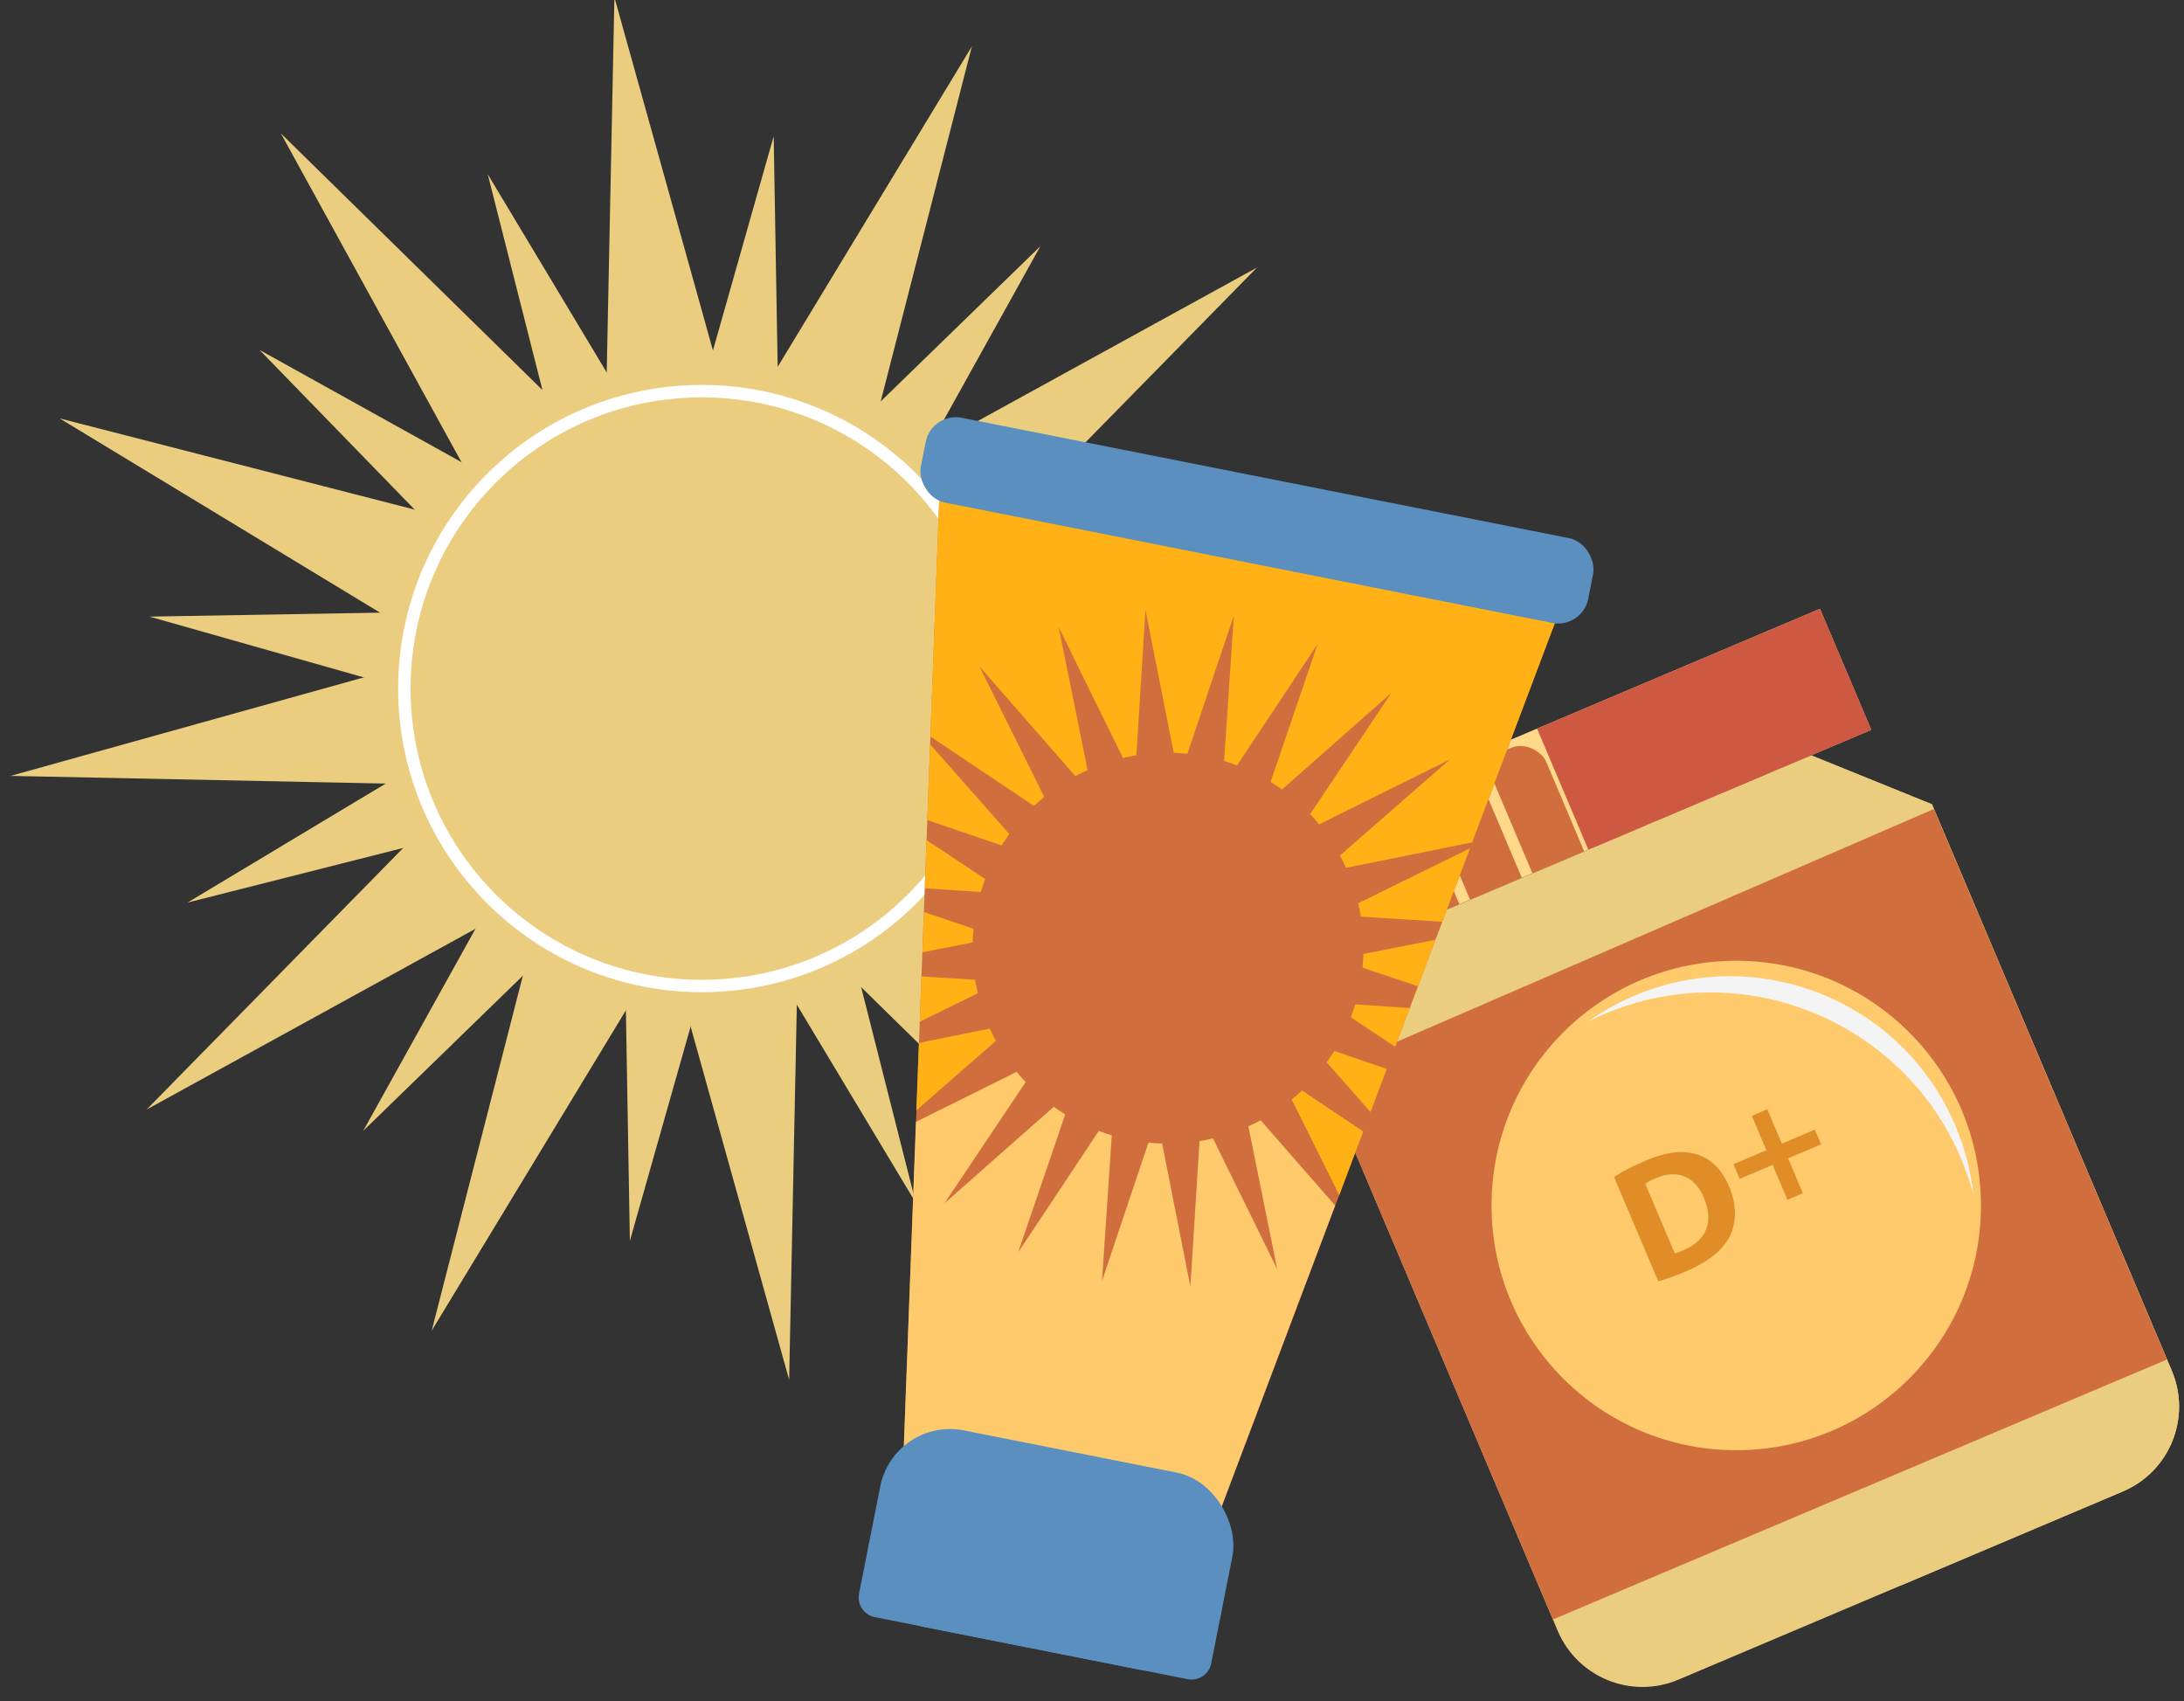
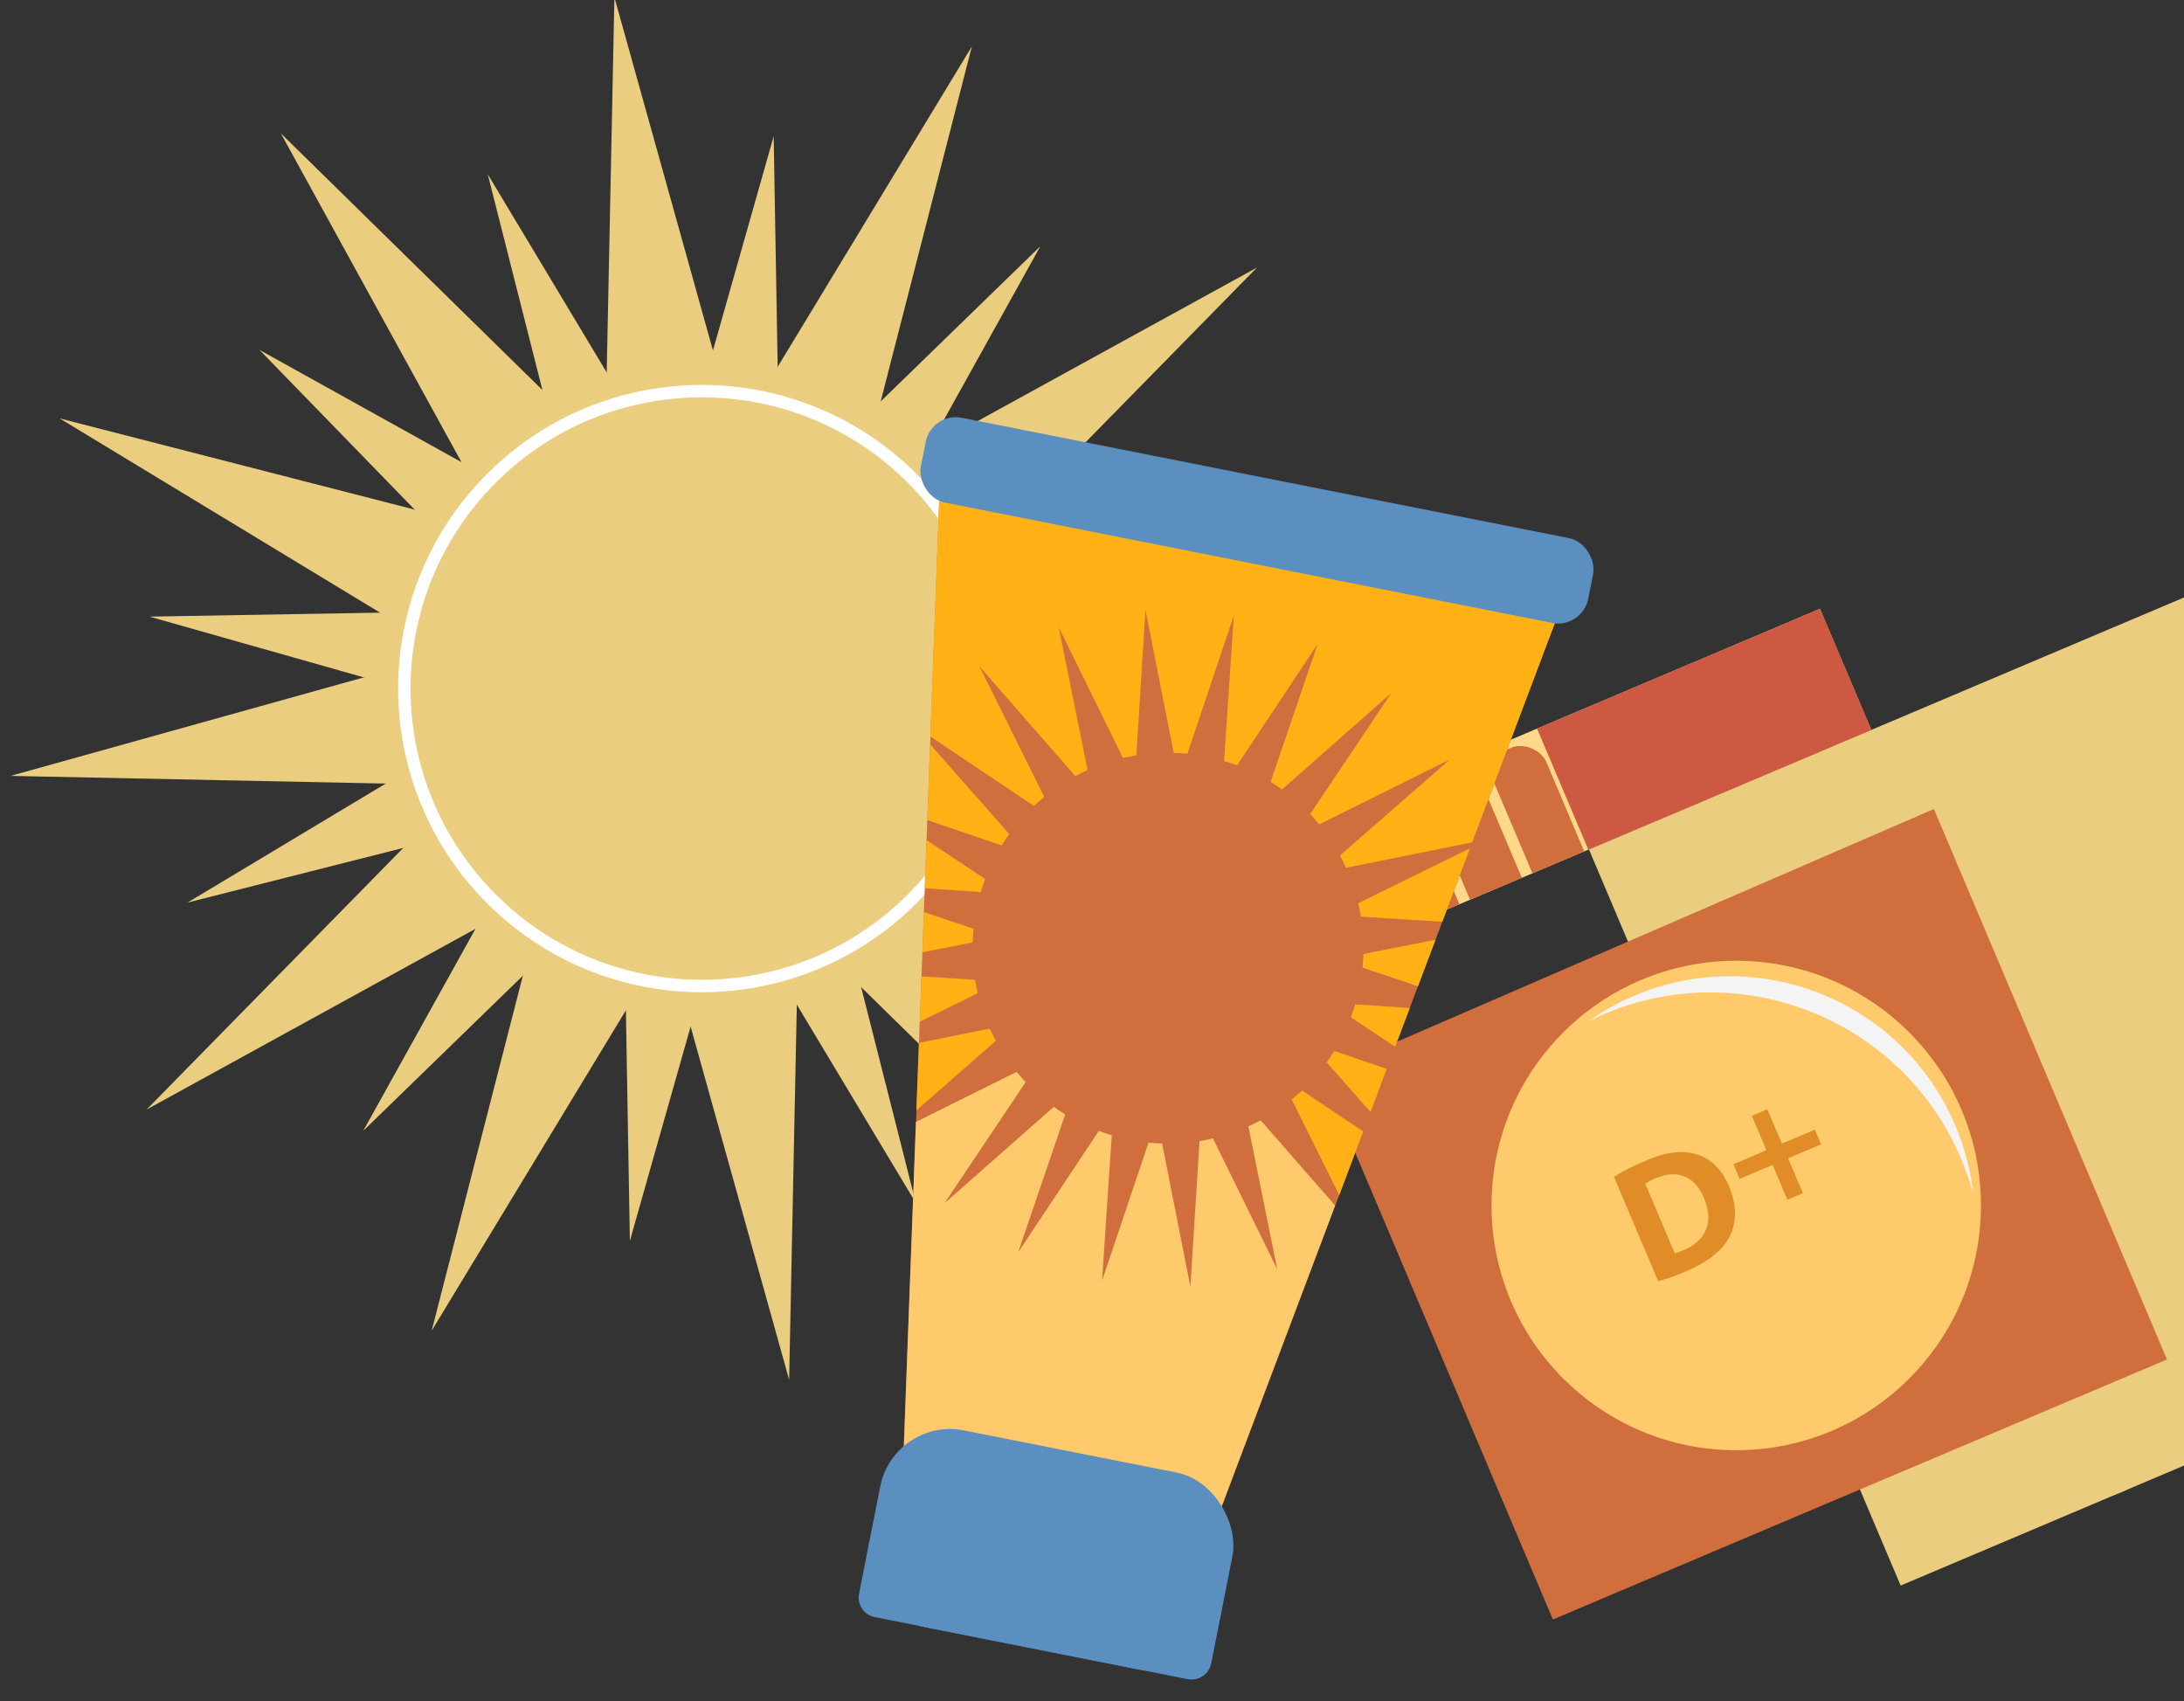
<svg xmlns="http://www.w3.org/2000/svg" viewBox="0 0 351.73 273.97">
  <rect x="0" y="0" width="351.73" height="273.97" fill="#333333" stroke="none" />
  <defs>
    <style>.cls-1{fill:#e08c27;}.cls-2{fill:#f4f4f4;}.cls-3{fill:#ffca6c;}.cls-4,.cls-5,.cls-6{fill:#eacd7f;}.cls-7{isolation:isolate;}.cls-5{stroke:#fff;stroke-miterlimit:10;stroke-width:2px;}.cls-8{clip-path:url(#clippath-1);}.cls-9{fill:#d16e3d;}.cls-10{fill:#ffb115;}.cls-11{fill:#ffd88a;}.cls-12{clip-path:url(#clippath);}.cls-13{fill:none;}.cls-14{clip-path:url(#clippath-3);}.cls-6,.cls-15{mix-blend-mode:multiply;}.cls-16{fill:#5a8fc0;}.cls-15{fill:#cd5942;}</style>
    <clipPath id="clippath">
      <rect class="cls-13" width="351.73" height="273.97" />
    </clipPath>
    <clipPath id="clippath-1">
      <path class="cls-4" d="m341.87,240.19l-71.56,30.3c-7.55,3.2-16.26-.33-19.45-7.88l-38.26-90.38,7.53-20.29,71.56-30.3,19.45,7.88,38.62,91.21c3.2,7.55-.33,16.26-7.88,19.45Z" />
    </clipPath>
    <clipPath id="clippath-3">
      <rect class="cls-11" x="202.39" y="116.46" width="98.75" height="21.17" transform="translate(-29.61 108.22) rotate(-22.95)" />
    </clipPath>
  </defs>
  <g class="cls-7">
    <g id="Layer_1">
      <g class="cls-12">
        <polygon class="cls-4" points="201.97 122.47 143.5 123.48 184.25 165.42 133.12 137 147.49 193.71 117.39 143.57 101.44 199.83 100.43 141.36 58.49 182.12 86.9 130.99 30.2 145.35 80.34 115.25 24.07 99.3 82.55 98.29 41.79 56.35 92.92 84.76 78.55 28.06 108.65 78.2 124.6 21.94 125.61 80.41 167.55 39.65 139.14 90.78 195.84 76.41 145.71 106.52 201.97 122.47" />
        <polygon class="cls-4" points="216.44 154.38 145.59 136.19 180.81 200.29 128.59 149.06 127.09 222.2 107.44 151.75 69.52 214.3 87.72 143.45 23.61 178.68 74.85 126.45 1.7 124.95 72.16 105.3 9.61 67.38 80.45 85.58 45.23 21.48 97.45 72.71 98.95 -.43 118.61 70.02 156.52 7.47 138.32 78.32 202.43 43.09 151.19 95.32 224.34 96.82 153.88 116.47 216.44 154.38" />
        <circle class="cls-5" cx="113.02" cy="110.88" r="47.9" transform="translate(-45.3 112.4) rotate(-45)" />
-         <path class="cls-4" d="m341.87,240.19l-71.56,30.3c-7.55,3.2-16.26-.33-19.45-7.88l-38.26-90.38,7.53-20.29,71.56-30.3,19.45,7.88,38.62,91.21c3.2,7.55-.33,16.26-7.88,19.45Z" />
+         <path class="cls-4" d="m341.87,240.19c-7.55,3.2-16.26-.33-19.45-7.88l-38.26-90.38,7.53-20.29,71.56-30.3,19.45,7.88,38.62,91.21c3.2,7.55-.33,16.26-7.88,19.45Z" />
        <g class="cls-8">
          <rect class="cls-6" x="277.56" y="100.6" width="55.83" height="163.38" transform="translate(-46.9 133.53) rotate(-22.95)" />
        </g>
        <polygon class="cls-9" points="348.99 218.93 250.09 260.8 212.91 172.99 311.45 130.28 348.99 218.93" />
        <rect class="cls-11" x="202.39" y="116.46" width="98.75" height="21.17" transform="translate(-29.61 108.22) rotate(-22.95)" />
        <g class="cls-14">
          <rect class="cls-9" x="205.88" y="136.02" width="9.05" height="38.02" rx="4.33" ry="4.33" transform="translate(464.6 215.74) rotate(157.05)" />
          <rect class="cls-9" x="215.93" y="131.76" width="9.05" height="38.02" rx="4.33" ry="4.33" transform="translate(482.24 203.65) rotate(157.05)" />
          <rect class="cls-9" x="225.98" y="127.51" width="9.05" height="38.02" rx="4.33" ry="4.33" transform="translate(499.89 191.56) rotate(157.05)" />
          <rect class="cls-9" x="236.02" y="123.25" width="9.05" height="38.02" rx="4.33" ry="4.33" transform="translate(517.53 179.47) rotate(157.05)" />
          <rect class="cls-9" x="246.07" y="119" width="9.05" height="38.02" rx="4.33" ry="4.33" transform="translate(535.17 167.38) rotate(157.05)" />
-           <rect class="cls-9" x="256.12" y="114.74" width="9.05" height="38.02" rx="4.33" ry="4.33" transform="translate(552.81 155.3) rotate(157.05)" />
          <rect class="cls-9" x="266.17" y="110.49" width="9.05" height="38.02" rx="4.33" ry="4.33" transform="translate(570.46 143.21) rotate(157.05)" />
          <rect class="cls-9" x="276.22" y="106.24" width="9.05" height="38.02" rx="4.33" ry="4.33" transform="translate(588.1 131.12) rotate(157.05)" />
          <rect class="cls-9" x="286.26" y="101.98" width="9.05" height="38.02" rx="4.33" ry="4.33" transform="translate(605.74 119.03) rotate(157.05)" />
          <rect class="cls-9" x="296.31" y="97.73" width="9.05" height="38.02" rx="4.33" ry="4.33" transform="translate(623.38 106.94) rotate(157.05)" />
          <rect class="cls-15" x="251.51" y="96.37" width="55.83" height="49.36" transform="translate(-25.08 118.53) rotate(-22.95)" />
        </g>
        <circle class="cls-3" cx="279.62" cy="194.13" r="39.41" />
        <path class="cls-2" d="m258.33,163.31c22.29-9.46,48.03.95,57.49,23.24.8,1.89,1.45,3.8,1.97,5.72-.41-3.71-1.36-7.42-2.9-11.03-8.5-20.04-31.64-29.39-51.68-20.89-2.67,1.13-5.14,2.52-7.41,4.13.82-.41,1.66-.8,2.52-1.17Z" />
        <path class="cls-1" d="m259.93,189.52c1.32-.86,3.12-1.77,5.05-2.59,3.28-1.39,5.67-1.69,7.82-1.16,2.34.57,4.34,2.18,5.64,5.23,1.39,3.28,1.16,6.05.12,8.14-1.17,2.27-3.64,4.15-6.99,5.58-2.01.85-3.51,1.34-4.51,1.61l-7.13-16.81Zm9.79,12.32c.36-.06.92-.3,1.38-.5,3.54-1.47,5.04-4.39,3.3-8.48-1.51-3.56-4.39-4.56-7.75-3.13-.84.36-1.39.68-1.69.9l4.76,11.21Z" />
        <path class="cls-1" d="m284.62,178.63l2.35,5.54,5.31-2.25,1,2.36-5.31,2.25,2.38,5.62-2.49,1.06-2.38-5.62-5.31,2.25-1-2.36,5.31-2.25-2.35-5.54,2.49-1.06Z" />
        <polygon class="cls-9" points="151.52 73.7 145.19 243.27 192.95 252.73 252.89 93.78 151.52 73.7" />
        <path class="cls-10" d="m166.52,129.79c.54-.5,1.09-.99,1.66-1.45l-10.45-21.03,15.45,17.67c.65-.35,1.3-.67,1.97-.98l-4.65-23.01,10.35,21.07c.71-.17,1.43-.31,2.16-.43l1.47-23.42,4.55,23.03c.73.02,1.46.07,2.2.14l7.48-22.25-1.57,23.42c.71.21,1.4.45,2.09.7l12.98-19.55-7.58,22.21c.63.39,1.24.8,1.84,1.22l17.6-15.53-13.07,19.5c.5.54.99,1.09,1.45,1.66l21.03-10.44-17.68,15.45c.35.65.67,1.31.98,1.98l20.31-4.1,15.79-41.87-101.37-20.09-1.68,44.91,16.68,11.18Z" />
        <path class="cls-10" d="m214.89,169.24c-.39.63-.8,1.24-1.23,1.84l7.06,8,2.62-6.95-8.46-2.88Z" />
        <path class="cls-10" d="m218.25,161.74c-.21.71-.45,1.41-.7,2.09l7.14,4.74,2.35-6.24-8.79-.59Z" />
        <path class="cls-10" d="m219.17,147.62l13.11.82,4.46-11.83-18,8.84c.17.71.31,1.44.43,2.16Z" />
        <path class="cls-10" d="m219.54,182.21l-9.85-6.6c-.54.5-1.09.99-1.66,1.46l7.65,15.39,3.86-10.24Z" />
        <path class="cls-10" d="m231.19,151.34l-11.62,2.29c-.02.73-.07,1.46-.14,2.2l8.93,3,2.83-7.5Z" />
        <path class="cls-10" d="m162.55,134.32l-12.75-14.46-.46,12.2,11.98,4.09c.39-.63.8-1.24,1.22-1.83Z" />
        <path class="cls-3" d="m203.03,180.41c-.65.35-1.31.67-1.98.98l4.65,23.01-10.35-21.07c-.71.17-1.44.31-2.17.43l-1.47,23.42-4.55-23.03c-.73-.02-1.46-.07-2.2-.14l-7.48,22.25,1.57-23.43c-.71-.21-1.41-.45-2.09-.71l-12.99,19.56,7.58-22.21c-.63-.39-1.24-.8-1.84-1.23l-17.6,15.53,13.07-19.5c-.5-.54-.99-1.09-1.45-1.66l-16.22,8.06-2.34,62.58,47.76,9.46,22.09-58.58-12.01-13.74Z" />
        <path class="cls-10" d="m160.39,167.62c-.35-.65-.67-1.31-.98-1.98l-11.42,2.31-.41,10.86,12.8-11.19Z" />
        <path class="cls-10" d="m157.47,159.94c-.17-.71-.31-1.44-.43-2.16l-8.64-.54-.27,7.3,9.34-4.59Z" />
        <path class="cls-10" d="m157.96,143.65c.21-.71.45-1.41.71-2.09l-9.45-6.27-.29,7.76,9.03.6Z" />
        <path class="cls-10" d="m156.65,151.76c.02-.73.07-1.46.14-2.2l-8-2.69-.24,6.49,8.1-1.6Z" />
        <rect class="cls-16" x="140.31" y="233.43" width="57.82" height="32.3" rx="11.45" ry="11.45" transform="translate(51.74 -28.13) rotate(11.21)" />
        <rect class="cls-16" x="147.65" y="76.83" width="109.57" height="13.92" rx="4.93" ry="4.93" transform="translate(20.15 -37.75) rotate(11.21)" />
        <path class="cls-16" d="m140.01,248.25l-1.66,8.39c-.35,1.74.79,3.44,2.53,3.78l50.4,9.99c1.74.35,3.44-.79,3.78-2.53l1.66-8.39-56.72-11.24Z" />
      </g>
    </g>
  </g>
</svg>